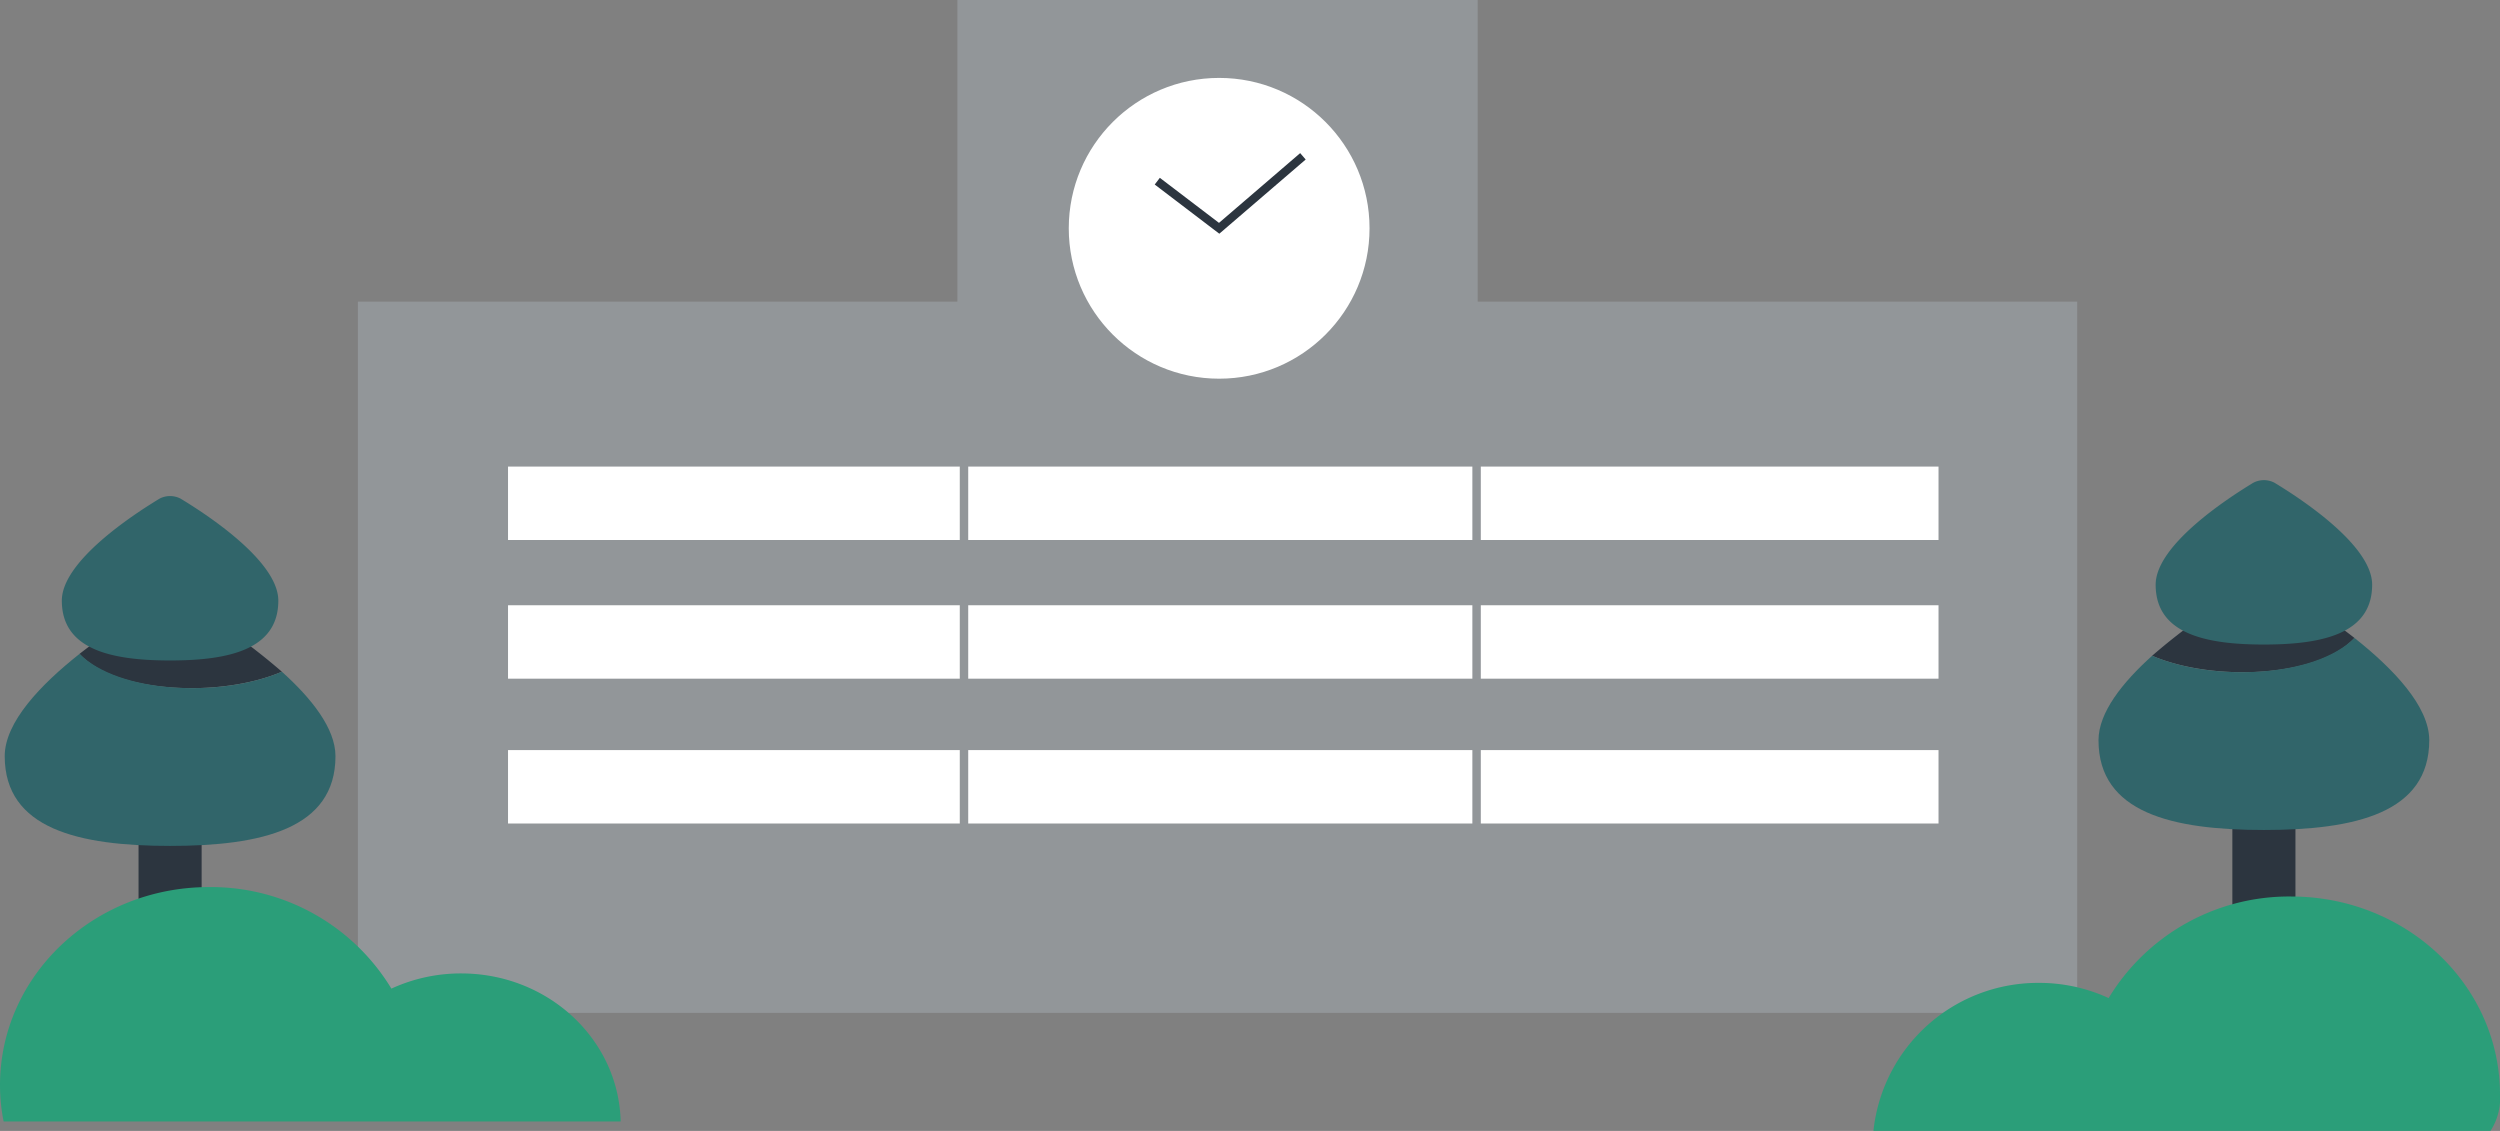
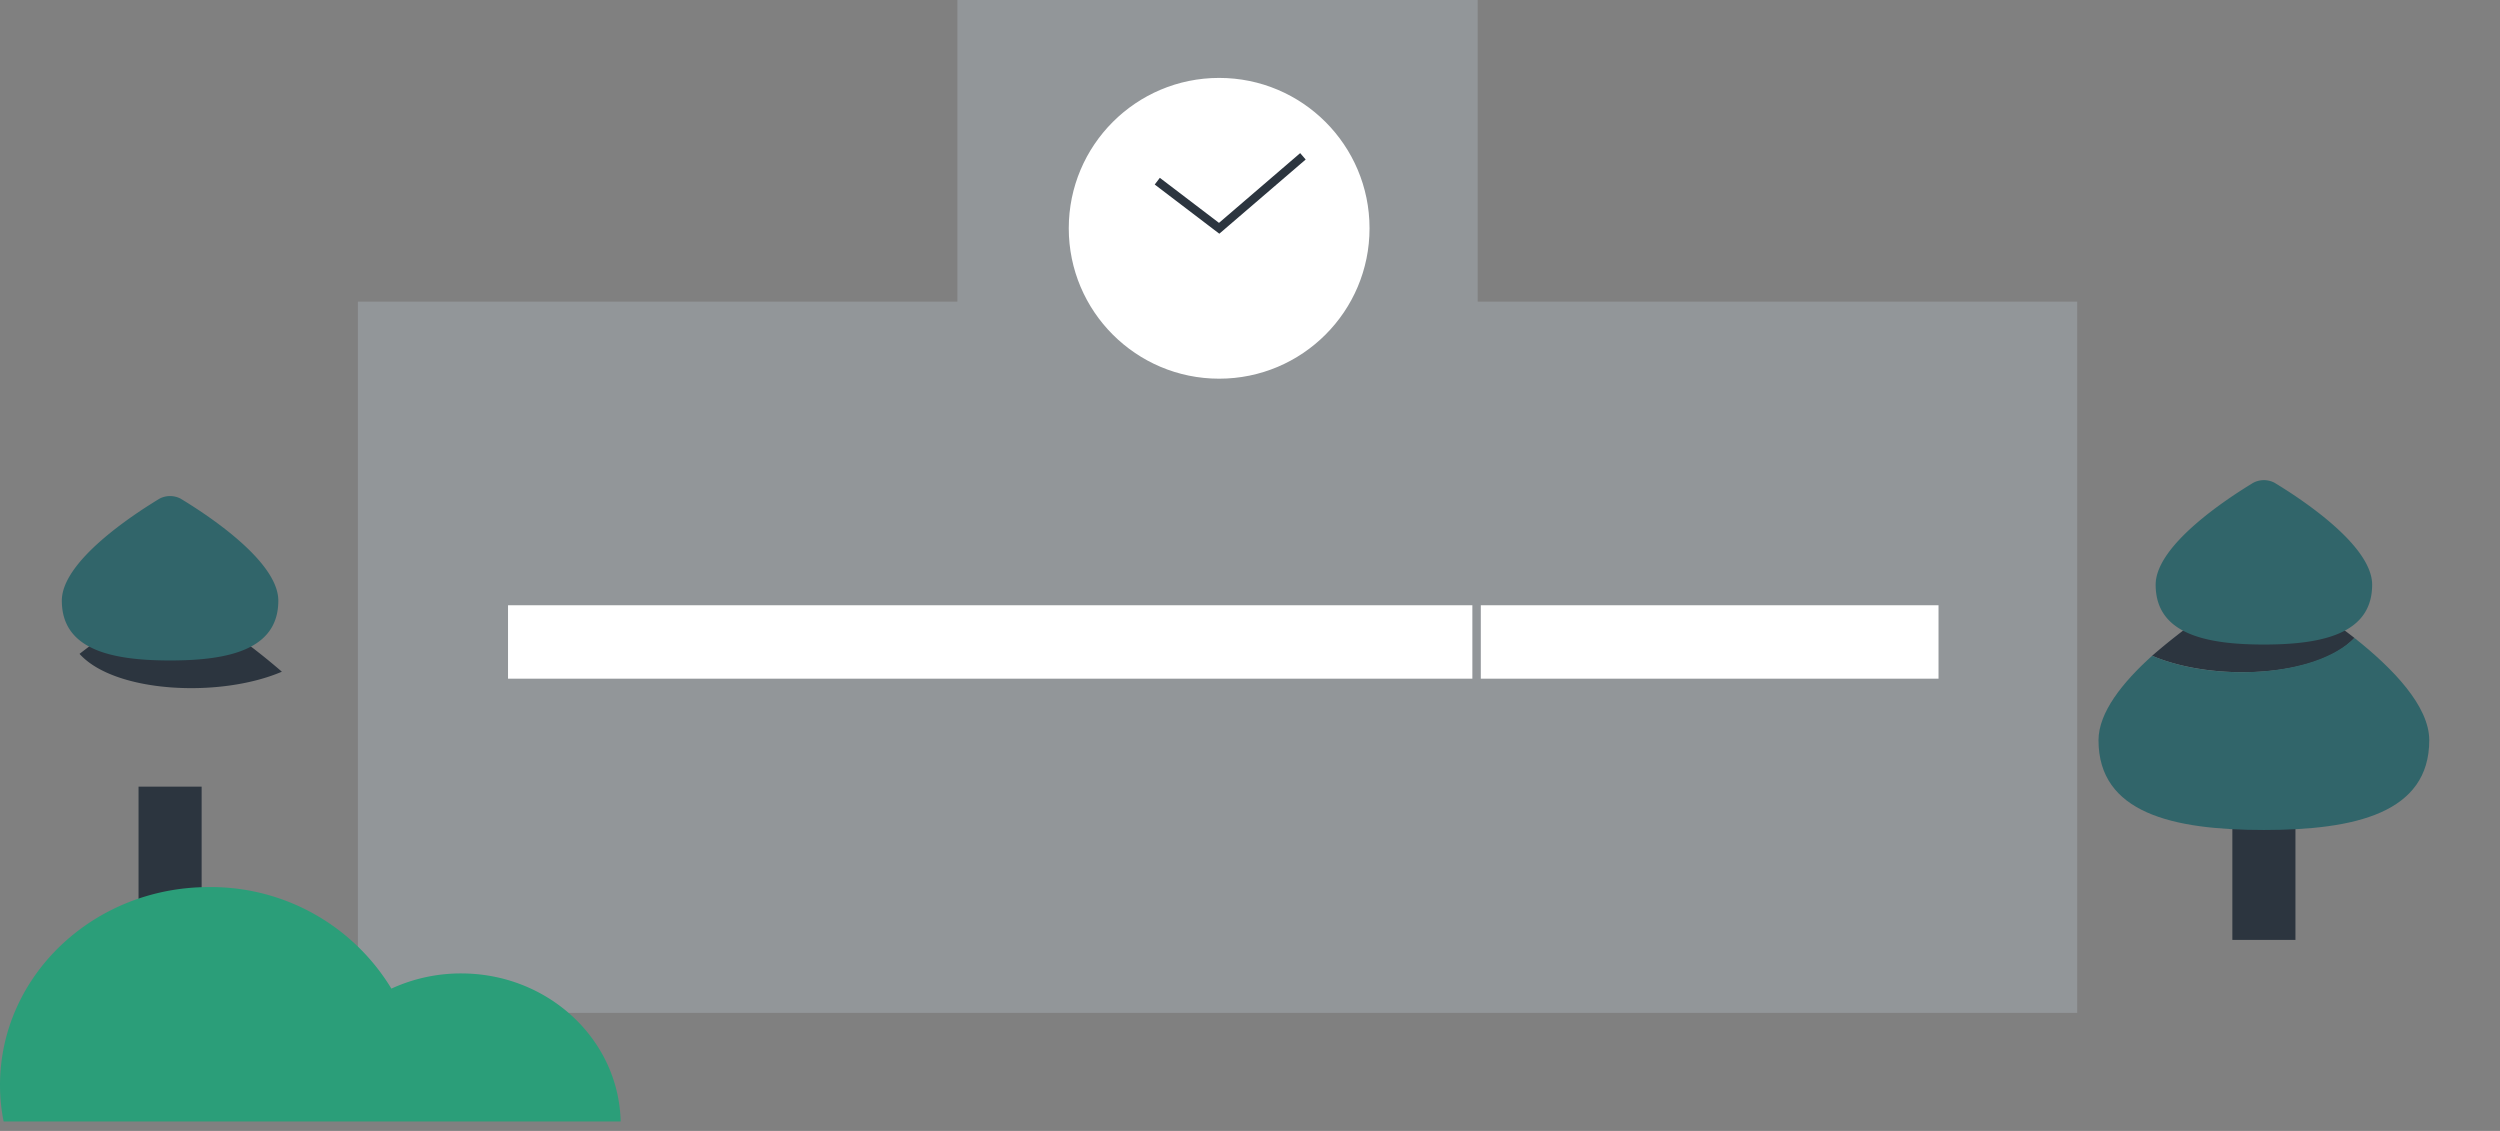
<svg xmlns="http://www.w3.org/2000/svg" viewBox="0 0 296.288 134.03">
  <rect x="0" y="0" width="296.288" height="134.03" fill="#808080" stroke="none" />
  <g id="middle" transform="translate(-1072 -192.741)">
    <g id="Group_398" data-name="Group 398" transform="translate(1114.414 192.741)">
      <path id="Path_335" data-name="Path 335" d="M649.218,205.96V170.212H587.559V205.96H516.506v84.291H720.271V205.96Z" transform="translate(-516.506 -170.212)" fill="#929699" />
      <g id="Group_396" data-name="Group 396" transform="translate(17.795 49.356)">
        <g id="Group_394" data-name="Group 394" transform="translate(0 5.941)">
-           <rect id="Rectangle_215" data-name="Rectangle 215" width="169.535" height="8.701" fill="#fff" />
          <rect id="Rectangle_216" data-name="Rectangle 216" width="169.535" height="8.701" transform="translate(0 16.435)" fill="#fff" />
-           <rect id="Rectangle_217" data-name="Rectangle 217" width="169.535" height="8.701" transform="translate(0 33.6)" fill="#fff" />
        </g>
        <g id="Group_395" data-name="Group 395" transform="translate(54.039)">
-           <line id="Line_41" data-name="Line 41" y2="55.754" fill="none" stroke="#929699" stroke-miterlimit="10" stroke-width="1" />
          <line id="Line_42" data-name="Line 42" y2="55.754" transform="translate(60.75)" fill="none" stroke="#929699" stroke-miterlimit="10" stroke-width="1" />
        </g>
      </g>
      <g id="Group_397" data-name="Group 397" transform="translate(84.251 9.234)">
        <circle id="Ellipse_88" data-name="Ellipse 88" cx="17.823" cy="17.823" r="17.823" fill="#fff" />
        <path id="Path_336" data-name="Path 336" d="M628.848,195.125l7.333,5.584,9.929-8.531" transform="translate(-618.358 -182.887)" fill="none" stroke="#2c353f" stroke-miterlimit="10" stroke-width="1" />
      </g>
    </g>
    <g id="Group_400" data-name="Group 400" transform="translate(1072.559 251.532)">
      <rect id="Rectangle_218" data-name="Rectangle 218" width="7.477" height="20.051" transform="translate(15.86 34.438)" fill="#2c353f" />
      <g id="Group_399" data-name="Group 399">
        <path id="Path_337" data-name="Path 337" d="M501.369,263.014a75.724,75.724,0,0,0-11.348-8.126,4.2,4.2,0,0,0-3.8,0,83.27,83.27,0,0,0-8.831,6.012C481.565,265.534,494.042,266.155,501.369,263.014Z" transform="translate(-468.523 -242.198)" fill="#2c353f" />
-         <path id="Path_338" data-name="Path 338" d="M499.722,264.215c-7.327,3.141-19.351,2.521-23.978-2.114-4.57,3.613-8.868,8.082-8.868,12.12,0,8.625,8.774,10.64,19.6,10.64s19.6-2.016,19.6-10.64C506.072,270.94,503.236,267.374,499.722,264.215Z" transform="translate(-466.876 -243.399)" fill="#31656a" />
        <path id="Path_339" data-name="Path 339" d="M500.56,252.317c0,5.75-5.743,7.093-12.829,7.093s-12.829-1.343-12.829-7.093c0-4.643,8.364-10.143,11.585-12.088a2.7,2.7,0,0,1,2.488,0C492.2,242.174,500.56,247.673,500.56,252.317Z" transform="translate(-468.134 -239.925)" fill="#31656a" />
      </g>
    </g>
    <path id="Path_340" data-name="Path 340" d="M520.867,305.11a19.692,19.692,0,0,0-8.268,1.8,25,25,0,0,0-21.621-12.034c-13.677,0-24.765,10.514-24.765,23.484a22,22,0,0,0,.43,4.294h73.128C539.543,312.931,531.176,305.11,520.867,305.11Z" transform="translate(605.787 2.997)" fill="#2b9e79" />
    <g id="Group_402" data-name="Group 402" transform="translate(1320.709 249.645)">
      <rect id="Rectangle_219" data-name="Rectangle 219" width="7.477" height="20.051" transform="translate(23.337 54.489) rotate(-180)" fill="#2c353f" />
      <g id="Group_401" data-name="Group 401">
        <path id="Path_341" data-name="Path 341" d="M768.658,260.776a75.684,75.684,0,0,1,11.348-8.125,4.191,4.191,0,0,1,3.8,0,83.234,83.234,0,0,1,8.83,6.011C788.463,263.3,775.985,263.917,768.658,260.776Z" transform="translate(-762.308 -239.961)" fill="#2c353f" />
        <path id="Path_342" data-name="Path 342" d="M767.478,261.977c7.327,3.141,19.351,2.521,23.978-2.114,4.57,3.613,8.867,8.082,8.867,12.12,0,8.625-8.774,10.64-19.6,10.64s-19.6-2.016-19.6-10.64C761.128,268.7,763.965,265.137,767.478,261.977Z" transform="translate(-761.128 -241.162)" fill="#31656a" />
        <path id="Path_343" data-name="Path 343" d="M769.155,250.079c0,5.75,5.744,7.093,12.829,7.093s12.829-1.343,12.829-7.093c0-4.643-8.364-10.143-11.585-12.088a2.705,2.705,0,0,0-2.488,0C777.519,239.936,769.155,245.436,769.155,250.079Z" transform="translate(-762.386 -237.688)" fill="#31656a" />
      </g>
    </g>
-     <path id="Path_344" data-name="Path 344" d="M749.1,306.437a19.707,19.707,0,0,1,8.268,1.8A25,25,0,0,1,778.985,296.2c13.677,0,24.765,10.514,24.765,23.484a7,7,0,0,1-1.129,4.294H729.493A19.615,19.615,0,0,1,749.1,306.437Z" transform="translate(564.538 2.79)" fill="#2b9e79" />
  </g>
</svg>